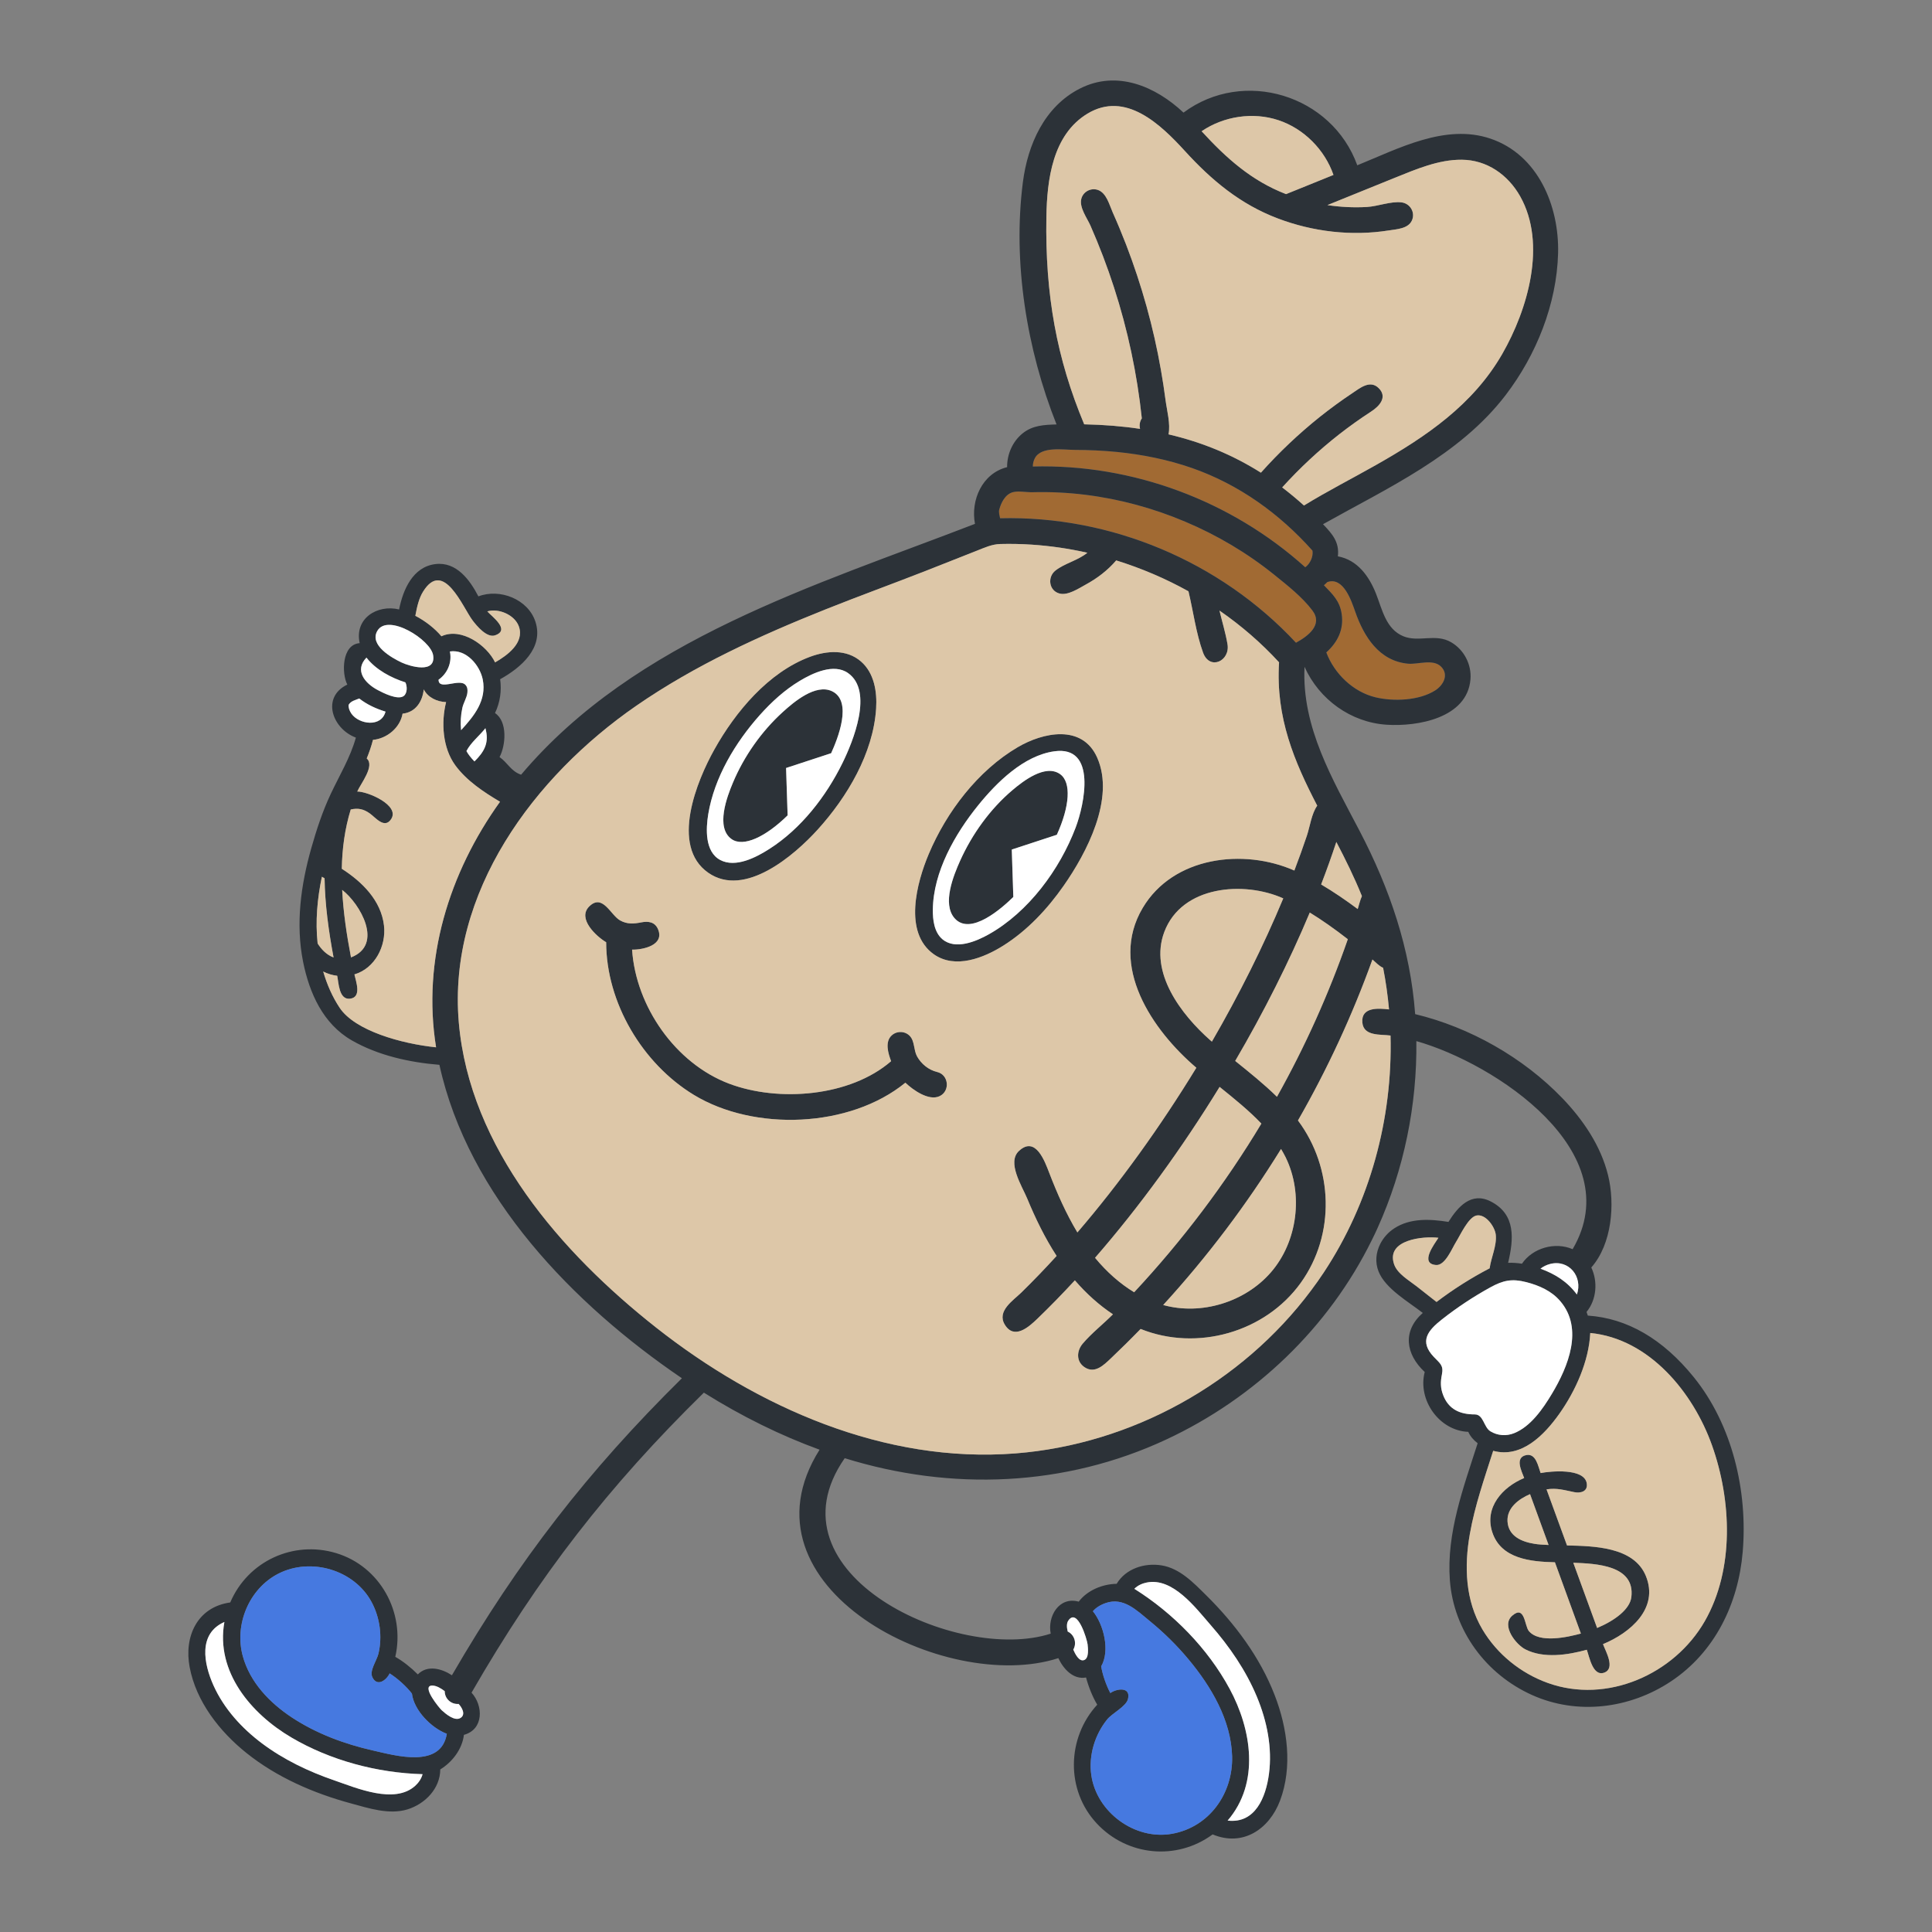
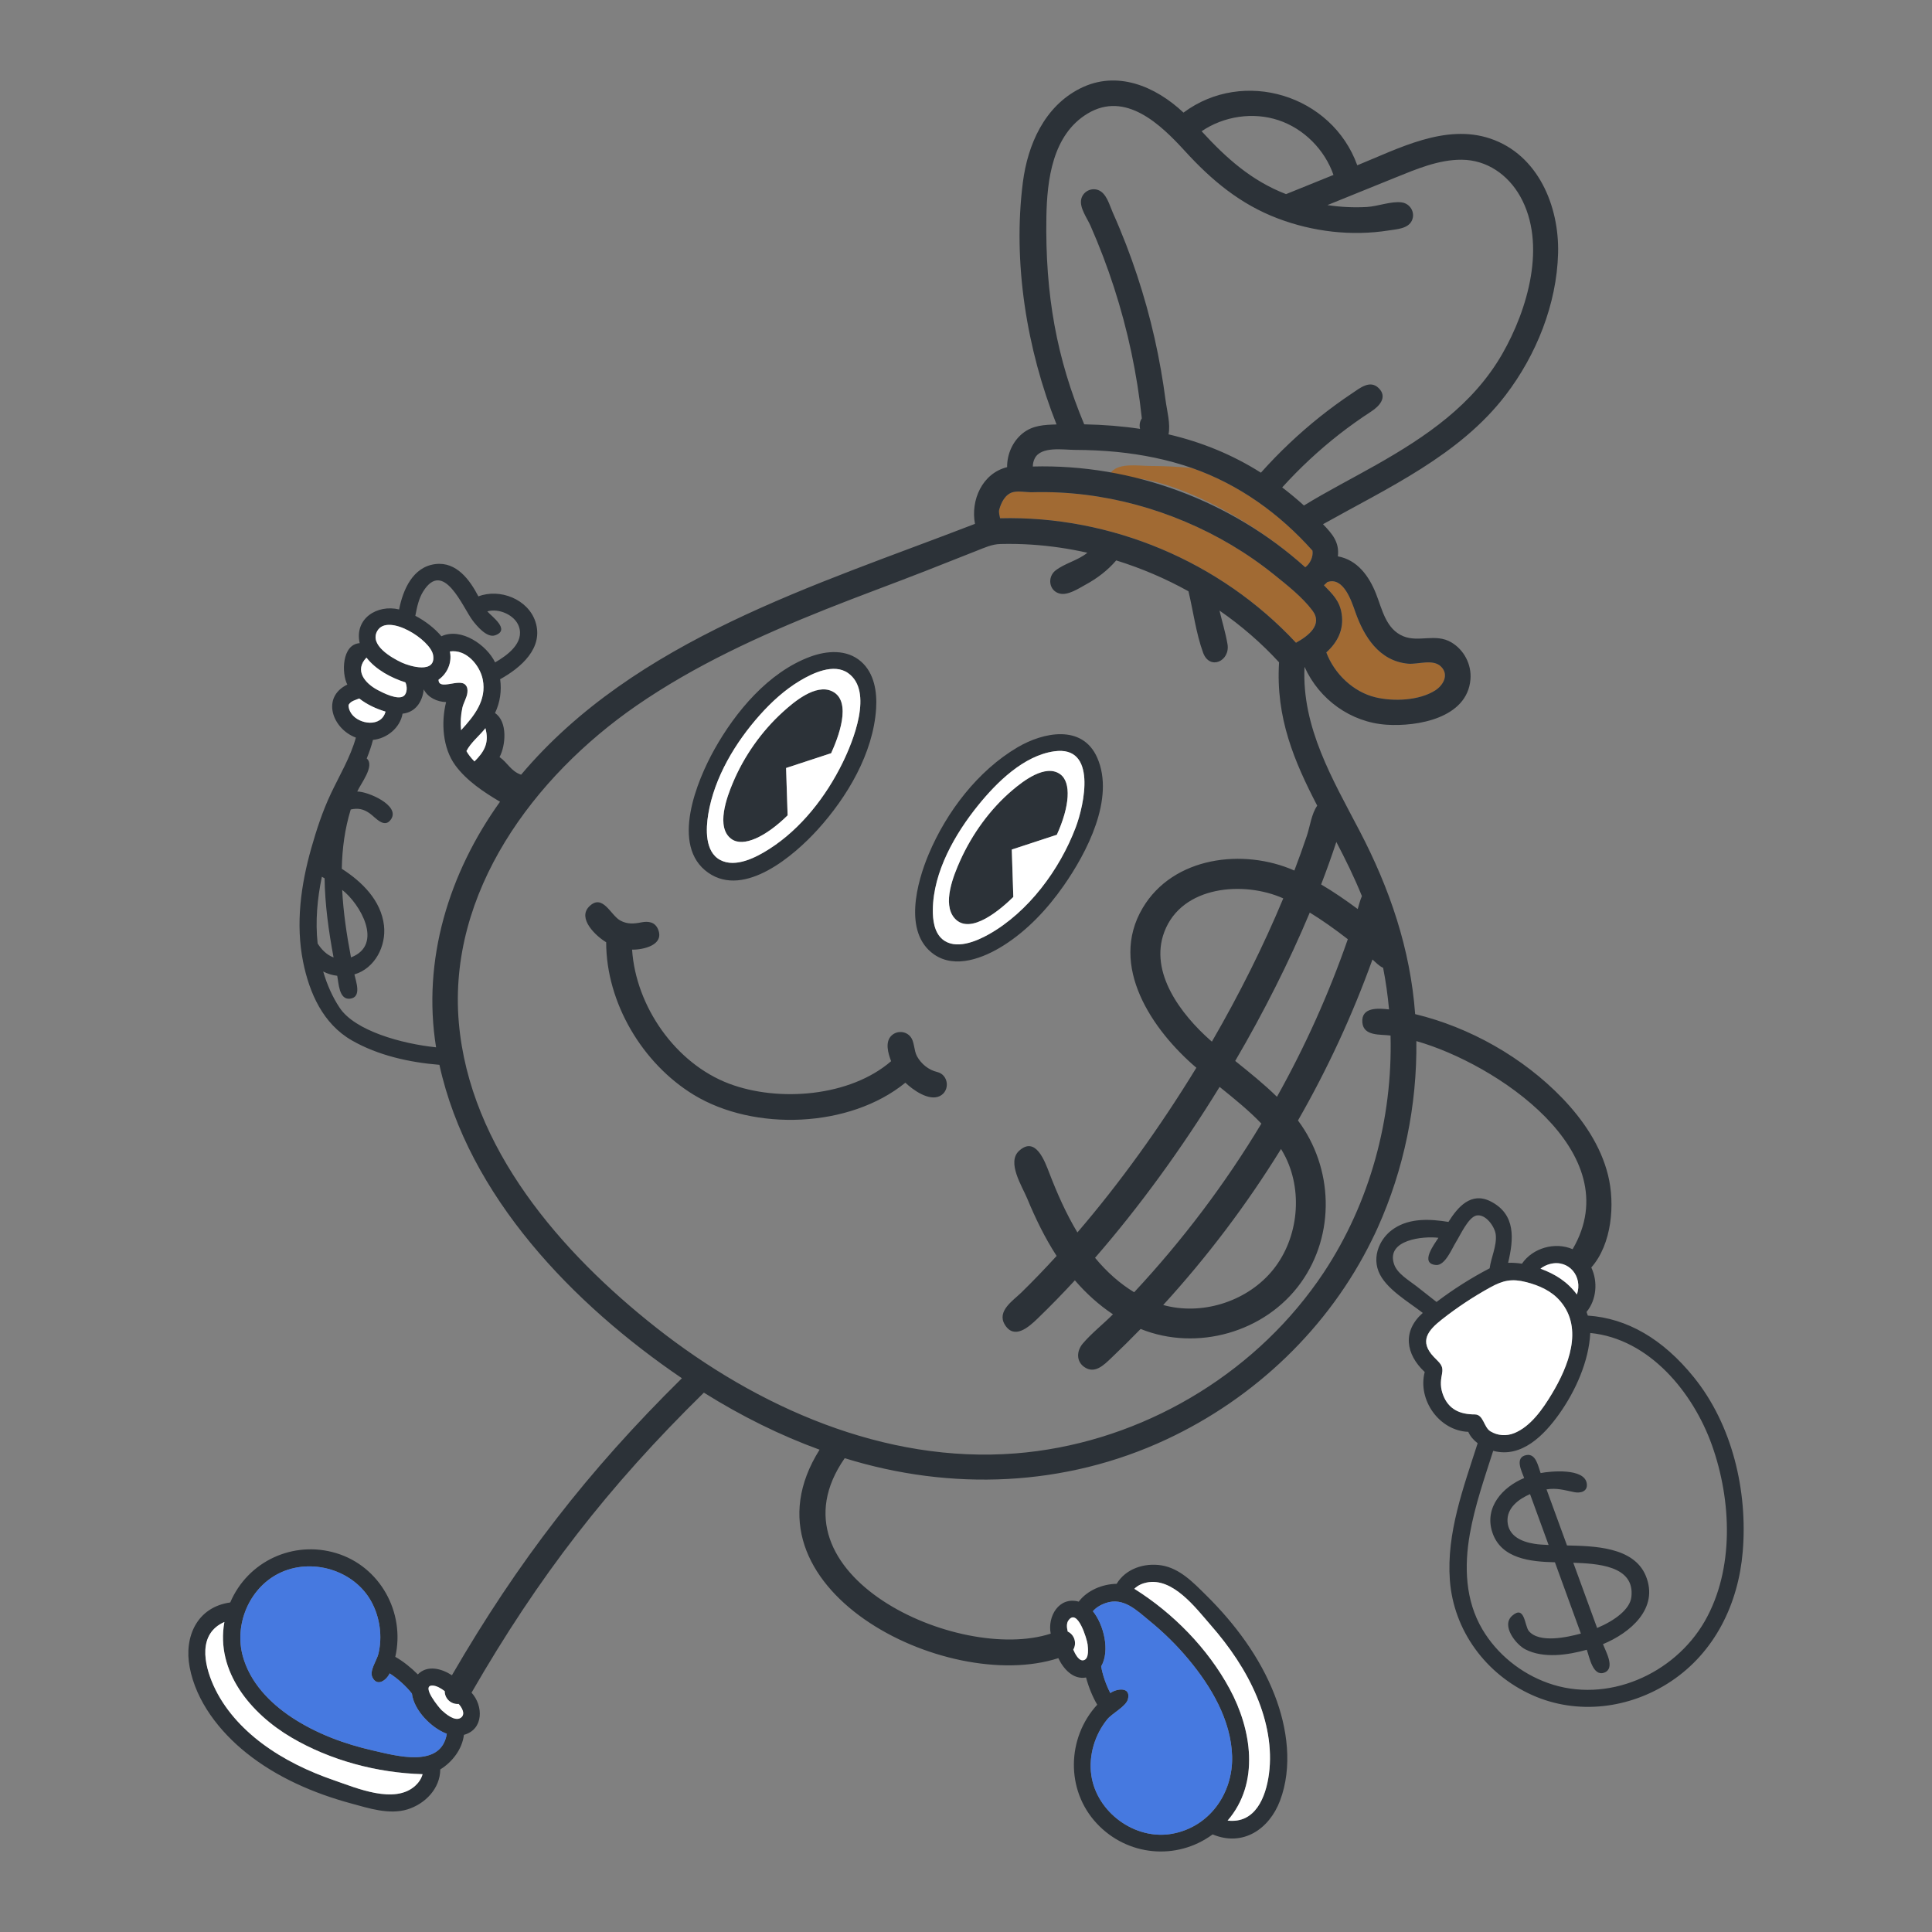
<svg xmlns="http://www.w3.org/2000/svg" version="1.1" id="Capa_1" x="0px" y="0px" viewBox="0 0 1200 1200" enable-background="new 0 0 1200 1200" xml:space="preserve">
  <rect x="0" y="0" width="1200" height="1200" fill="#808080" stroke="none" />
  <g>
-     <path fill="#A16A33" d="M833.349,381.417c-1.171-8.195-5.614-12.292-11.041-17.906c0.718-0.612,1.437-1.251,2.102-1.969   c10.057-3.539,15.032,11.813,17.373,18.464c5.374,15.378,14.819,30.543,32.725,32.219c6.172,0.585,15.538-3.14,20.513,1.783   c5.135,5.081,1.437,11.6-3.538,14.793c-9.977,6.385-25.887,7.024-37.142,4.31c-13.862-3.326-25.595-14.686-30.543-27.883   C830.822,398.896,834.759,391.021,833.349,381.417z M804.961,399.216c7.503-4.124,16.895-11.148,10.216-20.008   c-6.332-8.434-15.644-15.697-23.812-22.295c-16.762-13.489-35.439-24.557-55.26-32.912c-19.795-8.381-40.76-14.075-62.124-16.708   c-10.802-1.33-21.71-1.862-32.619-1.57c-3.565,0.107-8.833-0.931-12.132-0.053c-4.816,1.224-7.423,6.465-8.594,10.881   c-0.426,1.65,0.213,3.752,0.532,5.348C690.051,320.17,758.002,348.745,804.961,399.216z M810.708,352.336   c2.953-2.075,5.108-6.598,4.496-10.323c-20.46-22.961-45.682-41.132-74.842-51.323c-15.032-5.241-30.756-8.381-46.587-9.977   c-8.7-0.851-17.453-1.25-26.18-1.277c-7.157-0.027-20.939-2.421-24.876,5.241c-0.798,1.543-1.197,3.326-1.224,5.082   C703.487,288.084,764.786,310.991,810.708,352.336z" />
+     <path fill="#A16A33" d="M833.349,381.417c-1.171-8.195-5.614-12.292-11.041-17.906c0.718-0.612,1.437-1.251,2.102-1.969   c10.057-3.539,15.032,11.813,17.373,18.464c5.374,15.378,14.819,30.543,32.725,32.219c6.172,0.585,15.538-3.14,20.513,1.783   c5.135,5.081,1.437,11.6-3.538,14.793c-9.977,6.385-25.887,7.024-37.142,4.31c-13.862-3.326-25.595-14.686-30.543-27.883   C830.822,398.896,834.759,391.021,833.349,381.417z M804.961,399.216c7.503-4.124,16.895-11.148,10.216-20.008   c-6.332-8.434-15.644-15.697-23.812-22.295c-16.762-13.489-35.439-24.557-55.26-32.912c-19.795-8.381-40.76-14.075-62.124-16.708   c-10.802-1.33-21.71-1.862-32.619-1.57c-3.565,0.107-8.833-0.931-12.132-0.053c-4.816,1.224-7.423,6.465-8.594,10.881   c-0.426,1.65,0.213,3.752,0.532,5.348C690.051,320.17,758.002,348.745,804.961,399.216z M810.708,352.336   c2.953-2.075,5.108-6.598,4.496-10.323c-20.46-22.961-45.682-41.132-74.842-51.323c-8.7-0.851-17.453-1.25-26.18-1.277c-7.157-0.027-20.939-2.421-24.876,5.241c-0.798,1.543-1.197,3.326-1.224,5.082   C703.487,288.084,764.786,310.991,810.708,352.336z" />
    <path fill="#2C3238" d="M986.226,817.138c-0.24-0.745-0.505-1.517-0.798-2.262c6.252-7.609,7.13-18.81,2.953-27.616   c12.824-14.5,14.846-39.456,10.403-57.362c-4.523-18.305-15.564-34.508-28.521-47.943c-24.291-25.169-57.282-43.873-91.284-52.068   c-2.98-40.547-15.804-77.981-34.508-113.793c-16.762-32.086-35.971-64.279-34.215-101.793c0,0,0.027-0.027,0.053-0.027   c9.126,20.247,28.708,34.401,50.897,35.864c19.183,1.277,50.098-4.097,52.12-28.122c0.798-9.259-3.964-18.411-11.973-23.094   c-9.711-5.667-20.034,0.186-29.639-3.698c-10.908-4.443-13.17-16.655-17.028-26.419c-4.283-10.829-11.494-21.019-23.706-23.253   c1.038-8.833-3.459-13.915-9.232-19.954c40.148-22.535,84.792-42.782,113.393-80.137c19.103-24.982,31.794-56.564,32.619-88.198   c0.745-29.213-12.398-61.166-42.064-71.17c-27.989-9.445-57.069,6.199-82.664,16.575c-15.75-43.66-70.558-60.528-107.939-32.725   c-17.48-16.416-41.452-26.579-64.359-14.926c-22.029,11.201-32.406,34.8-35.412,58.24c-6.385,49.939,2.421,103.842,20.912,150.375   c-7.636,0.239-14.74,0.505-20.965,5.454c-6.332,5.055-9.791,13.037-9.738,21.072c-15.511,3.858-22.748,20.593-19.954,35.226   c-99.16,38.312-210.85,71.649-281.914,155.803c-6.385-2.182-8.328-7.45-13.383-10.962c3.805-7.077,5.161-22.029-2.82-27.324   c3.139-6.545,4.204-13.835,3.193-21.019c12.744-7.077,27.271-19.342,21.897-35.758c-4.603-13.995-22.136-20.806-35.412-15.698   c-5.295-10.216-13.622-21.657-26.686-20.06c-14.101,1.729-20.141,15.963-22.562,28.175c-13.569-3.272-27.883,5.587-24.477,20.939   c-11.148,0.771-11.307,18.81-7.689,25.727c-16.389,7.955-9.259,27.51,5.321,32.938c-3.432,12.345-10.163,23.413-15.591,34.933   c-5.108,10.829-8.86,22.296-12.132,33.816c-6.465,22.855-9.764,46.906-5.082,70.425c3.911,19.555,12.451,38.658,30.304,48.902   c16.256,9.339,35.838,13.675,54.382,15.165c17.932,81.812,83.436,148.992,150.615,194.674   c-58.453,57.681-101.687,113.5-142.846,184.484c-6.252-4.124-15.245-6.625-21.178-0.532c-4.257-4.284-9.312-8.275-13.995-10.909   c6.306-27.59-9.498-56.245-36.769-64.439c-26.632-8.008-54.808,5.029-65.743,30.65c-20.726,2.927-28.761,21.418-25.222,40.148   c4.017,21.417,18.624,40.015,35.306,53.371c18.837,15.086,41.691,25.01,64.865,31.288c11.015,3.007,23.786,7.21,35.12,3.725   c10.935-3.379,20.3-12.904,20.38-24.823c7.476-4.549,13.649-12.638,14.686-21.471c12.425-3.379,12.079-18.172,4.736-26.207   c41.478-72.022,84.899-128.08,144.309-186.346c23.519,14.739,47.624,26.606,71.862,35.439   c-53.743,85.351,78.327,152.185,148.3,129.463c3.086,6.598,9.152,13.489,17.214,12.026c1.57,5.88,4.071,12.079,6.944,16.895   c-18.97,20.699-19.582,53.052-0.346,73.698c18.89,20.327,49.62,23.333,72.022,6.864c18.89,7.876,35.173-3.352,41.824-20.859   c7.955-20.992,4.656-45.203-3.299-65.663c-9.099-23.546-24.77-44.485-42.649-62.124c-7.875-7.769-16.256-16.629-27.67-18.465   c-10.536-1.676-22.136,1.995-27.829,11.467c-8.727,0.133-18.172,3.964-23.546,11.068c-12.292-3.379-19.529,9.259-17.4,19.875   c-57.521,18.677-178.125-36.929-127.947-108.977c66.142,20.54,136.78,17.773,199.756-11.627   c54.994-25.648,100.889-69.388,127.654-123.876c1.251-2.501,2.448-5.002,3.592-7.556c16.362-36.317,24.53-76.199,24.051-116.001   c48.768,13.782,132.523,68.802,97.058,129.251c-10.882-4.736-24.797-0.798-31.475,9.019c-2.953-0.479-5.853-0.665-8.594-0.559   c3.459-14.58,5.002-30.118-10.908-38.179c-12.052-6.066-20.274,3.405-26.153,12.771c-11.281-1.809-23.679-2.527-33.683,4.018   c-3.725,2.421-6.784,5.853-8.727,9.764c-2.607,5.188-3.272,11.254-1.011,16.974c4.257,10.749,18.624,18.837,27.484,25.781   c-12.744,11.201-10.695,25.595,1.197,36.689c-4.523,17.374,9.046,36.503,27.058,37.168c1.251,2.847,3.379,5.215,5.827,7.077   c-8.78,27.43-19.422,55.739-17.267,85.032c2.341,31.421,22.455,58.506,51.056,71.356c28.175,12.664,60.794,8.461,86.256-8.461   c27.377-18.198,41.878-48.342,44.591-80.536c3.166-37.62-6.412-78.832-30.464-108.498   C1032.759,831.585,1010.65,818.787,986.226,817.138z M824.41,361.542c10.057-3.539,15.032,11.813,17.373,18.464   c5.374,15.378,14.819,30.543,32.725,32.219c6.172,0.585,15.538-3.14,20.513,1.783c5.135,5.081,1.437,11.6-3.538,14.793   c-9.977,6.385-25.887,7.024-37.142,4.31c-13.862-3.326-25.595-14.686-30.543-27.883c7.024-6.332,10.962-14.207,9.551-23.812   c-1.171-8.195-5.614-12.292-11.041-17.906C823.026,362.899,823.745,362.26,824.41,361.542z M257.868,1109.215   c-12.824,11.573-36.37,1.384-50.258-3.405c-15.937-5.481-31.395-12.851-44.91-22.988c-12.584-9.445-23.546-21.471-30.064-35.891   c-6.119-13.595-9.685-32.246,6.731-39.483c-5.561,30.916,16.575,56.99,41.558,71.703c24.291,14.314,53.398,22.03,81.546,22.828   C261.619,1105.172,259.651,1107.592,257.868,1109.215z M231.582,1087.239c-17.64-3.991-35.12-10.483-50.285-20.487   c-13.782-9.099-26.02-21.79-30.49-38.073c-5.374-19.555,3.831-41.904,22.083-51.243c20.194-10.323,47.172-2.395,57.921,17.639   c5.188,9.685,6.758,21.338,4.257,32.033c-0.958,4.124-5.747,10.562-3.778,14.66c3.033,6.279,8.86,1.676,10.722-2.395   c4.949,3.14,10.43,8.115,13.835,12.532c1.277,10.456,12.079,21.391,21.684,24.982   C273.938,1098.626,245.762,1090.458,231.582,1087.239z M286.123,1066.992c-3.645,2.421-9.445-2.607-11.786-4.736   c-1.197-1.064-13.117-15.325-5.853-15.325c2.714,0,5.694,1.916,7.742,3.485c-0.027,4.683,4.017,8.328,8.62,7.928   C286.762,1060.367,289.476,1064.757,286.123,1066.992z M712.187,982.945c16.256-3.352,30.41,15.671,39.749,26.366   c11.68,13.33,21.95,28.229,28.761,44.644c6.252,15.032,9.631,31.607,7.476,47.864c-1.916,14.473-8.487,30.995-25.675,28.973   c20.194-23.439,14.873-56.67,1.251-81.839c-13.596-25.142-35.066-46.985-59.198-62.124   C706.892,984.488,709.846,983.424,712.187,982.945z M686.832,995.662c11.041-3.778,19.156,4.55,27.244,11.148   c8.78,7.157,16.921,15.165,24.158,23.866c14.021,16.815,26.446,37.753,27.058,60.208c0.612,23.014-14.101,44.006-37.434,48.13   c-22.987,4.044-46.773-13.409-50.045-36.53c-1.703-12.159,2.182-24.983,9.844-34.481c3.139-3.911,11.813-8.061,12.957-12.717   c1.889-7.849-7.104-6.492-10.962-3.698c-2.634-4.975-4.842-11.387-5.693-16.575c5.64-9.711,1.596-25.914-5.135-34.241   C680.606,998.642,683.373,996.859,686.832,995.662z M663.525,1006.624c5.72-8.434,11.653,11.68,11.999,14.686   c0.266,2.368,0.984,8.567-2.102,9.764c-3.246,1.277-5.773-4.124-6.784-6.465c2.341-3.991,0.718-9.285-3.459-11.228   C662.434,1010.428,662.541,1008.087,663.525,1006.624z M830.024,522.959c5.614,10.722,11.121,21.843,15.884,33.63   c-1.144,2.554-1.783,5.401-2.607,8.035c-7.317-5.454-14.979-10.695-22.721-15.272C824.011,540.466,827.15,531.659,830.024,522.959z    M757.523,675.09c9.312,7.503,18.331,14.793,25.941,22.801c-22.455,37.354-48.928,72.474-79.019,104.747   c-8.753-5.295-16.974-12.531-24.291-21.391C707.744,749.533,734.137,713.19,757.523,675.09z M723.175,578.831   c10.908-28.92,49.593-31.74,73.884-20.832c-12.265,29.506-27.324,59.624-44.325,88.97c-0.346-0.293-0.692-0.585-1.038-0.878   C733.764,630.233,713.624,604.106,723.175,578.831z M795.676,713.642c1.011,1.703,1.995,3.432,2.873,5.215   c11.148,22.774,7.423,52.387-9.259,71.516c-16.07,18.438-43.208,26.739-66.807,20.194   C750.02,780.449,774.497,747.963,795.676,713.642z M793.148,681.236c-8.141-7.982-17.054-15.112-25.941-22.269   c17.773-30.357,33.497-61.566,46.32-92.162c7.423,4.549,15.352,10.11,23.626,16.549   C825.394,617.17,810.681,649.921,793.148,681.236z M794.053,74.653c15.777,5.215,28.761,18.305,34.188,34.002l-29.453,11.919   c-21.444-8.274-37.142-22.349-52.44-39.057C760.077,72.152,778.302,69.412,794.053,74.653z M649.93,134.702   c0.399-23.067,3.805-51.03,25.568-64.147c23.626-14.234,45.389,6.731,60.475,23.253c16.602,18.199,34.428,33.071,57.708,41.877   c21.817,8.275,45.815,11.095,68.909,7.45c4.816-0.772,11.973-1.011,14.341-6.119c2.315-4.948-1.011-10.616-6.332-11.307   c-6.545-0.851-14.819,2.448-21.551,2.847c-8.195,0.479-16.469,0.053-24.557-1.17c14.021-5.667,28.069-11.361,42.117-17.054   c13.063-5.268,26.925-11.228,41.292-11.121c15.644,0.107,28.707,9.285,36.29,22.695c16.708,29.665,4.682,70.425-11.095,97.909   c-18.198,31.661-47.331,51.402-78.46,69.015c-14.846,8.408-30.171,16.203-44.724,25.142c-4.417-3.991-8.913-7.715-13.516-11.228   c10.855-11.999,22.774-23.094,35.519-33.071c6.385-4.976,13.01-9.685,19.795-14.101c4.922-3.193,10.349-8.86,4.603-14.527   c-5.374-5.295-11.653,0.027-16.416,3.193c-6.864,4.576-13.516,9.445-19.954,14.553c-13.196,10.536-25.515,22.189-36.769,34.8   c-17.427-11.015-36.37-18.89-57.388-23.812c1.357-6.306-1.011-14.926-1.836-21.258c-0.825-6.252-1.756-12.505-2.873-18.73   c-2.315-13.276-5.294-26.446-8.913-39.456c-3.618-12.984-7.875-25.834-12.718-38.418c-2.607-6.731-5.374-13.409-8.328-20.008   c-2.049-4.603-3.831-12.026-9.126-13.915c-4.417-1.543-9.339,1.064-10.403,5.667c-1.251,5.321,3.672,11.84,5.72,16.496   c5.507,12.532,10.403,25.329,14.607,38.339c8.567,26.419,14.367,53.743,17.294,81.36c-1.277,1.889-1.676,4.283-1.091,6.519   c-10.988-1.65-22.535-2.581-34.694-2.82C656.368,222.82,649.105,183.071,649.93,134.702z M642.72,284.678   c3.938-7.662,17.719-5.268,24.876-5.241c8.727,0.027,17.48,0.426,26.18,1.277c15.83,1.597,31.555,4.736,46.587,9.977   c29.16,10.19,54.382,28.362,74.842,51.323c0.612,3.725-1.543,8.248-4.496,10.323c-45.922-41.345-107.221-64.253-169.212-62.577   C641.522,288.004,641.921,286.221,642.72,284.678z M620.637,316.552c1.171-4.416,3.778-9.658,8.594-10.881   c3.299-0.878,8.567,0.159,12.132,0.053c10.908-0.293,21.817,0.239,32.619,1.57c21.364,2.634,42.33,8.328,62.124,16.708   c19.821,8.354,38.498,19.422,55.26,32.912c8.168,6.598,17.48,13.861,23.812,22.295c6.678,8.86-2.714,15.884-10.216,20.008   c-46.959-50.471-114.91-79.045-183.792-77.316C620.85,320.303,620.211,318.201,620.637,316.552z M262.763,367.502   c12.744-20.646,24.717,9.924,30.836,17.932c2.501,3.272,8.727,10.855,13.808,9.205c10.057-3.326-2.182-11.893-4.736-14.899   c7.157-2.102,17.134,2.235,19.635,9.419c3.539,10.137-7.29,17.959-14.793,22.269c-5.108-10.696-21.072-21.95-33.337-16.23   c-4.071-4.842-9.924-9.445-16.203-12.718C259.039,376.734,260.209,371.626,262.763,367.502z M289.13,425.423   c-3.805-4.31-16.762,3.778-16.735-3.246c5.401-3.778,8.354-10.456,7.13-17.081c-0.027-0.133-0.107-0.292-0.133-0.452   c10.217-1.57,18.677,8.567,20.46,17.427c2.528,12.824-5.268,22.562-13.462,31.448c-0.479-4.656-0.213-9.339,0.798-13.915   c0.665-3.006,2.794-6.332,3.113-9.338C290.487,428.455,290.407,426.832,289.13,425.423z M301.501,452.294   c0.133,0.559,0.266,1.197,0.399,1.73c1.703,8.035-1.517,13.303-7.21,18.916c-2.128-2.208-3.858-4.363-4.975-6.438   C292.455,461.127,297.83,457.003,301.501,452.294z M234.402,391.793c6.572-11.121,33.204,5.587,34.641,15.245   c1.756,11.6-14.367,6.891-19.555,4.47C243.395,408.661,229.161,400.652,234.402,391.793z M227.617,408.448   c0.027,0.027,0.053,0.08,0.08,0.107c5.747,7.423,15.272,12.478,24.078,15.272c1.171,2.208,1.357,6.705-1.038,8.487   c-3.698,2.714-12.824-1.969-16.096-3.698C226.553,424.331,219.982,416.376,227.617,408.448z M218.279,443.275   c-1.304-1.863-1.916-3.858-1.729-5.508c1.357-2.394,4.31-2.98,6.598-3.911c4.762,3.751,10.509,6.385,16.309,8.141   C236.903,451.922,223.041,450.033,218.279,443.275z M199.921,544.563c0.559,0.319,1.118,0.639,1.676,0.958   c0.24,16.123,2.474,32.565,5.587,49.167c-4.443-1.623-7.662-5.161-9.897-8.673C195.797,572.126,197.074,558.185,199.921,544.563z    M270.852,650.506c-21.524-2.208-50.418-10.323-59.863-24.53c-4.443-6.651-7.822-14.287-10.243-22.535   c2.74,1.384,5.641,2.288,8.7,2.634c0.931,4.523,1.064,14.979,7.902,14.234c7.556-0.798,3.698-10.749,2.794-15.086   c12.771-3.778,19.821-17.666,18.358-30.357c-1.783-15.591-13.649-27.218-26.207-35.253c0.24-12.584,1.889-24.876,5.561-36.823   c4.629-1.037,8.035-0.266,11.866,2.474c3.565,2.528,9.099,9.791,13.223,3.512c5.667-8.594-14.633-17.24-21.045-17.134   c1.995-4.736,11.174-15.963,5.88-20.54c1.543-3.751,2.873-7.609,3.884-11.547c8.673-0.825,16.868-7.503,18.384-16.282   c8.035-0.825,12.372-7.45,13.143-15.086c2.661,5.135,8.301,7.716,13.888,7.902c-3.166,12.664-2.182,28.468,5.72,39.27   c7.024,9.578,17.666,16.629,27.776,22.615C278.86,542.168,262.098,596.178,270.852,650.506z M212.532,552.73   c11.015,8.461,26.047,34.029,5.481,41.931C215.299,580.48,213.224,566.459,212.532,552.73z M822.281,790.266   c-2.528,3.831-5.161,7.556-7.929,11.228c-43.128,57.735-111.611,95.568-183.526,101.235   c-81.36,6.412-160.459-28.654-223.275-78.141C348.62,778.134,291.71,713.03,284.979,635.102   c-6.971-80.935,46.72-152.823,110.281-196.776c36.37-25.116,76.811-43.58,117.73-59.916c20.54-8.194,41.372-15.75,61.965-23.812   c10.563-4.124,21.072-8.354,31.608-12.478c4.975-1.942,9.472-4.097,14.819-4.231c6.492-0.159,12.984-0.027,19.475,0.399   c11.627,0.771,23.173,2.474,34.534,5.028c-5.96,4.869-14.021,6.492-19.848,11.068c-5.135,4.07-4.071,12.691,2.74,14.314   c5.055,1.224,11.707-3.193,15.963-5.534c7.157-3.884,13.728-8.86,19.05-15.085c15.564,4.842,30.65,11.254,44.884,19.183   c2.98,12.452,4.709,26.074,9.073,38.1c4.097,11.228,16.974,5.241,15.165-5.295c-1.197-6.998-3.326-13.941-4.975-20.832   c13.516,9.339,25.967,20.114,37.008,32.14c-2.182,34.401,9.498,61.672,23.706,89.049c-3.538,4.922-4.523,12.957-6.439,18.677   c-2.448,7.263-5.029,14.447-7.769,21.603c-31.528-13.941-75.241-8.753-94.211,23.254c-21.364,36.024,6.04,75.959,33.337,99.239   c-22.349,36.583-47.518,71.596-73.884,102.299c-7.024-11.68-12.558-24.211-17.453-36.929c-2.74-7.077-8.461-23.333-18.837-13.702   c-7.662,7.104,1.942,21.923,5.082,29.479c5.135,12.398,10.988,24.504,18.305,35.732c-7.104,7.796-14.394,15.378-21.923,22.748   c-5.108,4.976-15.378,11.52-10.27,19.928c5.853,9.605,14.926,1.437,20.167-3.591c8.035-7.743,15.804-15.724,23.36-23.919   c7.184,8.354,15.165,15.458,23.653,21.098c-6.04,6.093-13.303,11.733-18.837,18.278c-3.672,4.39-4.15,10.855,1.038,14.474   c6.465,4.496,12.079-1.197,16.629-5.508c6.226-5.933,12.372-11.973,18.358-18.145c35.013,14.101,77.369,2.129,99.452-28.628   c21.63-30.117,20.273-71.436-1.729-100.862c18.331-31.953,33.816-65.397,46.267-99.984c2.075,1.809,4.071,4.044,6.625,5.162   c1.676,8.541,2.873,17.161,3.672,25.834c-6.412-0.718-17.4-1.677-16.575,8.115c0.745,8.726,11.361,7.263,17.507,8.115   C865.037,694.858,850.936,746.925,822.281,790.266z M962.786,785.078c11.653-3.006,20.486,7.875,16.655,18.97   c-5.827-7.902-13.462-12.718-22.615-16.043C958.502,786.674,960.524,785.663,962.786,785.078z M879.936,798.993   c-4.789-3.751-12.079-7.875-14.048-13.755c-5.188-15.325,18.331-17.587,27.537-16.416c-2.341,3.725-11.919,16.016-1.517,16.895   c5.694,0.505,9.977-10.376,12.398-14.208c2.634-4.177,7.636-15.404,12.691-16.522c5.8-1.224,11.547,7.051,12.052,11.946   c0.718,6.891-2.9,14.048-3.805,20.833c-11.547,6.013-22.615,13.036-32.991,20.912C888.157,805.431,884.033,802.212,879.936,798.993   z M915.987,878.517c-9.099,0-16.229-3.06-19.662-12.079c-1.676-4.39-1.65-8.168-0.745-12.638c1.171-5.826-1.171-6.917-5.055-11.041   c-9.126-9.658-3.725-16.336,5.188-23.333c9.418-7.396,19.422-14.021,29.905-19.794c8.008-4.416,13.462-5.56,22.402-3.272   c8.035,2.075,15.751,5.481,21.178,11.919c14.447,17.001,4.869,40.547-5.321,57.495c-5.507,9.179-13.143,20.327-23.493,24.424   c-4.789,1.916-10.216,1.543-14.686-1.197C921.494,886.393,921.494,878.517,915.987,878.517z M1058.886,1006.917   c-18.97,33.098-60.821,51.562-97.457,38.419c-16.815-6.013-31.581-17.906-40.68-33.284c-10.669-18.012-11.361-39.137-7.796-59.304   c3.113-17.613,9.073-34.614,14.5-51.615c17.64,4.762,31.741-9.871,41.026-22.934c10.057-14.181,18.411-32.645,19.263-50.258   c36.716,3.592,63.933,37.009,75.587,69.707C1075.488,931.782,1077.35,974.644,1058.886,1006.917z M973.295,959.904l-12.718-34.827   c6.518-1.038,11.201,0.532,17.24,1.729c3.672,0.745,8.567-0.24,7.742-5.481c-1.543-9.631-22.562-7.556-28.654-6.385   c-1.517-4.097-2.847-12.319-8.86-11.175c-7.476,1.437-2.9,10.03-1.357,14.261c-13.436,5.587-24.823,18.199-19.821,33.603   c5.401,16.682,24.025,18.385,38.924,18.731l16.123,44.272c-8.088,2.182-25.781,6.252-32.326-1.57   c-2.687-3.219-2.421-16.389-10.296-9.551c-7.13,6.172,2.368,18.012,8.141,20.939c11.361,5.826,26.419,3.512,38.153,0.24   c1.596,4.363,3.725,16.815,10.855,14.207c7.077-2.607,0.825-13.303-0.798-17.693c16.815-6.944,34.987-22.136,26.579-42.463   C1014.72,960.622,989.738,960.303,973.295,959.904z M953.075,958.893c-7.875-1.25-16.176-4.709-16.735-13.915   c-0.479-8.434,7.05-13.968,13.995-16.948l11.52,31.581C958.502,959.479,955.469,959.292,953.075,958.893z M1013.257,992.044   c-0.904,7.37-9.977,14.393-21.258,19.129l-14.793-40.52C991.334,971.185,1015.705,972.143,1013.257,992.044z M660.599,550.23   c14.314-20.433,32.113-54.249,20.885-79.657c-9.259-20.912-33.603-15.751-49.46-6.412c-24.717,14.553-44.139,40.148-55.154,66.275   c-7.37,17.453-16.017,48.795,3.193,62.31c13.276,9.312,30.996,2.235,43.181-5.454C638.143,577.9,650.568,564.57,660.599,550.23z    M585.357,583.38c-5.135-4.336-6.039-12.105-5.96-18.384c0.293-23.573,13.808-47.092,28.202-64.865   c11.44-14.127,28.175-30.783,47.172-33.47c26.739-3.805,18.757,33.124,13.303,47.438c-9.924,26.074-29.24,52.307-53.85,66.195   C606.429,584.684,593.446,590.218,585.357,583.38z M628.432,527.668l0.958,29.453c-6.811,6.678-26.579,24.45-36.477,13.223   c-7.902-8.993-0.585-26.712,3.432-35.705c7.423-16.522,18.677-32.193,32.566-43.926c6.572-5.561,20.353-16.309,29.479-9.924   c7.237,5.082,5.986,20.194-1.969,37.7L628.432,527.668z M583.682,680.811c-6.758,3.272-16.708-3.885-21.338-8.328   c-34.508,28.176-93.865,30.384-131.406,7.556c-31.9-19.396-54.409-57.202-54.435-94.796c-6.199-3.672-18.092-14.713-10.536-22.216   c8.354-8.275,13.329,5.454,19.209,8.673c4.417,2.448,8.461,2.128,13.17,1.197c4.257-0.852,8.487-0.319,10.403,4.363   c4.044,9.817-9.312,12.691-16.15,12.584c2.341,35.279,26.952,70.665,60.262,83.249c30.756,11.6,75.134,8.115,100.623-13.968   c-1.809-4.789-4.044-12.025,0.399-16.043c3.219-2.927,8.328-2.74,11.281,0.452c3.033,3.299,2.261,8.647,4.416,12.584   c2.607,4.709,7.184,8.46,12.478,9.711C589.269,667.508,590.28,677.591,583.682,680.811z M439.878,542.061   c22.695,15.884,53.611-10.908,68.031-26.818c18.305-20.194,34.481-47.358,36.264-75.161c0.665-10.35-1.144-22.003-9.365-29.186   c-8.886-7.769-21.285-6.811-31.687-2.953c-25.861,9.605-46.347,34.188-59.411,57.575   C432.934,484.753,416.092,525.406,439.878,542.061z M439.904,505.692c3.778-22.855,16.815-44.485,32.033-61.566   c7.263-8.141,15.484-15.644,24.85-21.258c7.982-4.789,21.098-11.068,29.958-4.815c15.963,11.254,3.033,42.622-3.406,55.765   c-10.216,20.832-25.781,40.946-45.549,53.531c-8.035,5.135-20.859,11.893-30.437,6.811   C437.723,529.052,438.414,514.738,439.904,505.692z M455.202,486.216c6.891-16.469,17.799-31.98,31.022-43.979   c6.811-6.199,20.38-17.746,30.57-12.904c13.01,6.199,3.432,29.718-0.559,38.498l-27.989,9.179l0.958,29.426   c-13.755,13.489-27.537,19.848-34.774,14.766C444.268,514.073,451.584,494.783,455.202,486.216z" />
    <path fill="#4679E0" d="M678.823,1000.771c1.783-2.129,4.55-3.911,8.008-5.109c11.041-3.778,19.156,4.55,27.244,11.148   c8.78,7.157,16.921,15.165,24.158,23.866c14.021,16.815,26.446,37.753,27.058,60.208c0.612,23.014-14.101,44.006-37.434,48.13   c-22.987,4.044-46.773-13.409-50.045-36.53c-1.703-12.159,2.182-24.983,9.844-34.481c3.139-3.911,11.813-8.061,12.957-12.717   c1.889-7.849-7.104-6.492-10.962-3.698c-2.634-4.975-4.842-11.387-5.693-16.575   C689.599,1025.301,685.555,1009.098,678.823,1000.771z M255.846,1051.907c-3.405-4.417-8.886-9.392-13.835-12.532   c-1.862,4.071-7.689,8.674-10.722,2.395c-1.969-4.097,2.82-10.536,3.778-14.66c2.501-10.696,0.931-22.349-4.257-32.033   c-10.749-20.034-37.727-27.963-57.921-17.639c-18.251,9.339-27.457,31.687-22.083,51.243c4.47,16.282,16.708,28.973,30.49,38.073   c15.165,10.004,32.645,16.496,50.285,20.487c14.181,3.219,42.356,11.387,45.948-10.35   C267.925,1073.298,257.123,1062.363,255.846,1051.907z" />
    <path fill="#FFFFFF" d="M956.826,788.005c1.676-1.33,3.698-2.341,5.96-2.927c11.653-3.006,20.486,7.875,16.655,18.97   C973.615,796.146,965.979,791.33,956.826,788.005z M925.698,889c4.47,2.74,9.897,3.113,14.686,1.197   c10.35-4.097,17.986-15.245,23.493-24.424c10.19-16.948,19.768-40.494,5.321-57.495c-5.427-6.438-13.143-9.844-21.178-11.919   c-8.94-2.288-14.394-1.144-22.402,3.272c-10.483,5.774-20.486,12.398-29.905,19.794c-8.913,6.998-14.314,13.676-5.188,23.333   c3.884,4.124,6.226,5.215,5.055,11.041c-0.905,4.47-0.931,8.248,0.745,12.638c3.432,9.019,10.563,12.079,19.662,12.079   C921.494,878.517,921.494,886.393,925.698,889z M763.749,1048.953c13.622,25.169,18.943,58.4-1.251,81.839   c17.187,2.022,23.759-14.5,25.675-28.973c2.155-16.256-1.224-32.832-7.476-47.864c-6.811-16.416-17.081-31.315-28.761-44.644   c-9.339-10.695-23.493-29.719-39.749-26.366c-2.341,0.479-5.294,1.543-7.636,3.884   C728.683,1001.968,750.153,1023.811,763.749,1048.953z M666.638,1024.609c1.011,2.341,3.538,7.742,6.784,6.465   c3.086-1.197,2.368-7.396,2.102-9.764c-0.346-3.007-6.279-23.12-11.999-14.686c-0.984,1.463-1.091,3.804-0.346,6.758   C667.356,1015.324,668.979,1020.618,666.638,1024.609z M614.225,580.294c-7.795,4.39-20.779,9.924-28.867,3.086   c-5.135-4.336-6.039-12.105-5.96-18.384c0.293-23.573,13.808-47.092,28.202-64.865c11.44-14.127,28.175-30.783,47.172-33.47   c26.739-3.805,18.757,33.124,13.303,47.438C658.151,540.173,638.835,566.406,614.225,580.294z M629.39,557.121l-0.958-29.453   l27.989-9.179c7.955-17.507,9.206-32.619,1.969-37.7c-9.126-6.385-22.907,4.363-29.479,9.924   c-13.888,11.733-25.142,27.404-32.566,43.926c-4.017,8.993-11.334,26.712-3.432,35.705   C602.811,581.571,622.579,563.798,629.39,557.121z M439.904,505.692c3.778-22.855,16.815-44.485,32.033-61.566   c7.263-8.141,15.484-15.644,24.85-21.258c7.982-4.789,21.098-11.068,29.958-4.815c15.963,11.254,3.033,42.622-3.406,55.765   c-10.216,20.832-25.781,40.946-45.549,53.531c-8.035,5.135-20.859,11.893-30.437,6.811   C437.723,529.052,438.414,514.738,439.904,505.692z M454.431,521.203c7.237,5.081,21.018-1.277,34.774-14.766l-0.958-29.426   l27.989-9.179c3.991-8.78,13.569-32.299,0.559-38.498c-10.19-4.842-23.759,6.705-30.57,12.904   c-13.223,11.999-24.131,27.51-31.022,43.979C451.584,494.783,444.268,514.073,454.431,521.203z M301.9,454.024   c-0.133-0.532-0.266-1.171-0.399-1.73c-3.672,4.709-9.046,8.833-11.786,14.208c1.118,2.075,2.847,4.23,4.975,6.438   C300.384,467.326,303.603,462.058,301.9,454.024z M287.188,439.603c-1.011,4.576-1.277,9.259-0.798,13.915   c8.195-8.886,15.99-18.624,13.462-31.448c-1.783-8.86-10.243-18.997-20.46-17.427c0.027,0.16,0.107,0.319,0.133,0.452   c1.224,6.625-1.729,13.303-7.13,17.081c-0.027,7.024,12.93-1.064,16.735,3.246c1.277,1.41,1.357,3.033,1.171,4.842   C289.981,433.271,287.853,436.597,287.188,439.603z M276.226,1050.417c-2.049-1.57-5.029-3.485-7.742-3.485   c-7.263,0,4.656,14.261,5.853,15.325c2.341,2.129,8.141,7.157,11.786,4.736c3.352-2.235,0.639-6.625-1.277-8.647   C280.243,1058.744,276.199,1055.099,276.226,1050.417z M249.487,411.507c5.188,2.421,21.311,7.13,19.555-4.47   c-1.437-9.658-28.069-26.366-34.641-15.245C229.161,400.652,243.395,408.661,249.487,411.507z M139.366,1007.448   c-16.416,7.237-12.851,25.888-6.731,39.483c6.518,14.42,17.48,26.446,30.064,35.891c13.516,10.137,28.974,17.507,44.91,22.988   c13.888,4.789,37.434,14.979,50.258,3.405c1.783-1.623,3.751-4.044,4.603-7.237c-28.149-0.798-57.255-8.514-81.546-22.828   C155.942,1064.438,133.806,1038.364,139.366,1007.448z M234.641,428.615c3.272,1.729,12.398,6.412,16.096,3.698   c2.394-1.782,2.208-6.279,1.038-8.487c-8.806-2.794-18.331-7.849-24.078-15.272c-0.026-0.027-0.053-0.08-0.08-0.107   C219.982,416.376,226.553,424.331,234.641,428.615z M239.457,441.998c-5.8-1.756-11.547-4.39-16.309-8.141   c-2.288,0.931-5.241,1.517-6.598,3.911c-0.186,1.65,0.426,3.645,1.729,5.508C223.041,450.033,236.903,451.922,239.457,441.998z" />
-     <path fill="#DDC7A8" d="M987.742,827.94c-0.851,17.613-9.206,36.077-19.263,50.258c-9.285,13.063-23.386,27.696-41.026,22.934   c-5.427,17.001-11.387,34.002-14.5,51.615c-3.565,20.167-2.873,41.292,7.796,59.304c9.099,15.378,23.865,27.271,40.68,33.284   c36.636,13.143,78.487-5.321,97.457-38.419c18.464-32.273,16.602-75.134,4.443-109.269   C1051.676,864.948,1024.458,831.532,987.742,827.94z M995.644,1021.204c1.623,4.39,7.875,15.085,0.798,17.693   c-7.13,2.608-9.259-9.844-10.855-14.207c-11.733,3.272-26.792,5.587-38.153-0.24c-5.773-2.927-15.272-14.766-8.141-20.939   c7.875-6.838,7.609,6.332,10.296,9.551c6.545,7.822,24.238,3.751,32.326,1.57l-16.123-44.272   c-14.899-0.346-33.523-2.049-38.924-18.731c-5.002-15.404,6.385-28.016,19.821-33.603c-1.543-4.23-6.119-12.824,1.357-14.261   c6.013-1.144,7.343,7.077,8.86,11.175c6.093-1.171,27.111-3.246,28.654,6.385c0.825,5.241-4.071,6.226-7.742,5.481   c-6.039-1.197-10.722-2.767-17.24-1.729l12.718,34.827c16.442,0.399,41.425,0.718,48.928,18.837   C1030.631,999.068,1012.459,1014.26,995.644,1021.204z M1013.257,992.044c-0.904,7.37-9.977,14.393-21.258,19.129l-14.793-40.52   C991.334,971.185,1015.705,972.143,1013.257,992.044z M950.335,928.031l11.52,31.581c-3.352-0.133-6.385-0.319-8.78-0.718   c-7.875-1.25-16.176-4.709-16.735-13.915C935.861,936.544,943.39,931.01,950.335,928.031z M673.422,263.553   c-17.054-40.733-24.318-80.482-23.493-128.851c0.399-23.067,3.805-51.03,25.568-64.147c23.626-14.234,45.389,6.731,60.475,23.253   c16.602,18.199,34.428,33.071,57.708,41.877c21.817,8.275,45.815,11.095,68.909,7.45c4.816-0.772,11.973-1.011,14.341-6.119   c2.315-4.948-1.011-10.616-6.332-11.307c-6.545-0.851-14.819,2.448-21.551,2.847c-8.195,0.479-16.469,0.053-24.557-1.17   c14.021-5.667,28.069-11.361,42.117-17.054c13.063-5.268,26.925-11.228,41.292-11.121c15.644,0.107,28.707,9.285,36.29,22.695   c16.708,29.665,4.682,70.425-11.095,97.909c-18.198,31.661-47.331,51.402-78.46,69.015c-14.846,8.408-30.171,16.203-44.724,25.142   c-4.417-3.991-8.913-7.715-13.516-11.228c10.855-11.999,22.774-23.094,35.519-33.071c6.385-4.976,13.01-9.685,19.795-14.101   c4.922-3.193,10.349-8.86,4.603-14.527c-5.374-5.295-11.653,0.027-16.416,3.193c-6.864,4.576-13.516,9.445-19.954,14.553   c-13.196,10.536-25.515,22.189-36.769,34.8c-17.427-11.015-36.37-18.89-57.388-23.812c1.357-6.306-1.011-14.926-1.836-21.258   c-0.825-6.252-1.756-12.505-2.873-18.73c-2.315-13.276-5.294-26.446-8.913-39.456c-3.618-12.984-7.875-25.834-12.718-38.418   c-2.607-6.731-5.374-13.409-8.328-20.008c-2.049-4.603-3.831-12.026-9.126-13.915c-4.417-1.543-9.339,1.064-10.403,5.667   c-1.251,5.321,3.672,11.84,5.72,16.496c5.507,12.532,10.403,25.329,14.607,38.339c8.567,26.419,14.367,53.743,17.294,81.36   c-1.277,1.889-1.676,4.283-1.091,6.519C697.128,264.724,685.581,263.793,673.422,263.553z M892.254,808.677   c-4.097-3.246-8.221-6.465-12.318-9.685c-4.789-3.751-12.079-7.875-14.048-13.755c-5.188-15.325,18.331-17.587,27.537-16.416   c-2.341,3.725-11.919,16.016-1.517,16.895c5.694,0.505,9.977-10.376,12.398-14.208c2.634-4.177,7.636-15.404,12.691-16.522   c5.8-1.224,11.547,7.051,12.052,11.946c0.718,6.891-2.9,14.048-3.805,20.833C913.698,793.778,902.63,800.802,892.254,808.677z    M846.173,635.075c-0.825-9.791,10.163-8.833,16.575-8.115c-0.798-8.674-1.995-17.294-3.672-25.834   c-2.554-1.118-4.549-3.352-6.625-5.162c-12.451,34.587-27.936,68.031-46.267,99.984c22.003,29.426,23.36,70.744,1.729,100.862   c-22.083,30.756-64.439,42.729-99.452,28.628c-5.986,6.173-12.132,12.212-18.358,18.145c-4.55,4.31-10.163,10.004-16.629,5.508   c-5.188-3.619-4.709-10.084-1.038-14.474c5.534-6.545,12.797-12.185,18.837-18.278c-8.487-5.64-16.469-12.744-23.653-21.098   c-7.556,8.194-15.325,16.176-23.36,23.919c-5.241,5.028-14.314,13.196-20.167,3.591c-5.108-8.407,5.161-14.952,10.27-19.928   c7.529-7.37,14.819-14.952,21.923-22.748c-7.317-11.228-13.17-23.333-18.305-35.732c-3.139-7.556-12.744-22.375-5.082-29.479   c10.376-9.631,16.096,6.625,18.837,13.702c4.896,12.718,10.43,25.249,17.453,36.929c26.366-30.703,51.535-65.716,73.884-102.299   c-27.297-23.28-54.701-63.215-33.337-99.239c18.97-32.007,62.683-37.195,94.211-23.254c2.74-7.157,5.321-14.34,7.769-21.603   c1.916-5.72,2.9-13.755,6.439-18.677c-14.207-27.377-25.887-54.648-23.706-89.049c-11.041-12.026-23.493-22.801-37.008-32.14   c1.65,6.891,3.778,13.835,4.975,20.832c1.809,10.536-11.068,16.522-15.165,5.295c-4.363-12.026-6.093-25.648-9.073-38.1   c-14.234-7.928-29.319-14.34-44.884-19.183c-5.321,6.226-11.893,11.201-19.05,15.085c-4.257,2.342-10.908,6.758-15.963,5.534   c-6.811-1.623-7.875-10.243-2.74-14.314c5.827-4.576,13.888-6.199,19.848-11.068c-11.361-2.554-22.907-4.257-34.534-5.028   c-6.492-0.426-12.984-0.559-19.475-0.399c-5.348,0.133-9.844,2.288-14.819,4.231c-10.536,4.124-21.045,8.354-31.608,12.478   c-20.593,8.062-41.425,15.618-61.965,23.812c-40.92,16.336-81.36,34.8-117.73,59.916   c-63.561,43.953-117.251,115.841-110.281,196.776c6.731,77.928,63.641,143.032,122.572,189.486   c62.816,49.487,141.915,84.553,223.275,78.141c71.915-5.667,140.398-43.5,183.526-101.235c2.767-3.671,5.401-7.396,7.929-11.228   c28.654-43.341,42.755-95.408,41.398-147.076C857.534,642.339,846.918,643.802,846.173,635.075z M443.709,465.517   c13.063-23.387,33.55-47.97,59.411-57.575c10.403-3.858,22.801-4.816,31.687,2.953c8.221,7.184,10.03,18.837,9.365,29.186   c-1.783,27.803-17.959,54.967-36.264,75.161c-14.42,15.91-45.336,42.702-68.031,26.818   C416.092,525.406,432.934,484.753,443.709,465.517z M583.682,680.811c-6.758,3.272-16.708-3.885-21.338-8.328   c-34.508,28.176-93.865,30.384-131.406,7.556c-31.9-19.396-54.409-57.202-54.435-94.796c-6.199-3.672-18.092-14.713-10.536-22.216   c8.354-8.275,13.329,5.454,19.209,8.673c4.417,2.448,8.461,2.128,13.17,1.197c4.257-0.852,8.487-0.319,10.403,4.363   c4.044,9.817-9.312,12.691-16.15,12.584c2.341,35.279,26.952,70.665,60.262,83.249c30.756,11.6,75.134,8.115,100.623-13.968   c-1.809-4.789-4.044-12.025,0.399-16.043c3.219-2.927,8.328-2.74,11.281,0.452c3.033,3.299,2.261,8.647,4.416,12.584   c2.607,4.709,7.184,8.46,12.478,9.711C589.269,667.508,590.28,677.591,583.682,680.811z M580.063,592.745   c-19.209-13.516-10.562-44.857-3.193-62.31c11.015-26.127,30.437-51.722,55.154-66.275c15.857-9.339,40.201-14.5,49.46,6.412   c11.228,25.408-6.572,59.224-20.885,79.657c-10.03,14.341-22.455,27.67-37.354,37.062   C611.059,594.981,593.339,602.057,580.063,592.745z M843.3,564.623c-7.317-5.454-14.979-10.695-22.721-15.272   c3.432-8.886,6.572-17.693,9.445-26.393c5.614,10.722,11.121,21.843,15.884,33.63C844.763,559.142,844.125,561.989,843.3,564.623z    M746.349,81.517c13.729-9.365,31.953-12.106,47.704-6.864c15.777,5.215,28.761,18.305,34.188,34.002l-29.453,11.919   C777.344,112.3,761.647,98.225,746.349,81.517z M837.154,583.354c-11.76,33.816-26.473,66.568-44.006,97.882   c-8.141-7.982-17.054-15.112-25.941-22.269c17.773-30.357,33.497-61.566,46.32-92.162   C820.951,571.354,828.88,576.915,837.154,583.354z M722.483,810.566c27.537-30.117,52.014-62.603,73.192-96.925   c1.011,1.703,1.995,3.432,2.873,5.215c11.148,22.774,7.423,52.387-9.259,71.516C773.22,808.81,746.083,817.112,722.483,810.566z    M752.734,646.968c-0.346-0.293-0.692-0.585-1.038-0.878c-17.932-15.857-38.073-41.984-28.521-67.259   c10.908-28.92,49.593-31.74,73.884-20.832C784.794,587.504,769.735,617.622,752.734,646.968z M680.154,781.247   c27.59-31.714,53.983-68.058,77.369-106.157c9.312,7.503,18.331,14.793,25.941,22.801c-22.455,37.354-48.928,72.474-79.019,104.747   C695.691,797.343,687.47,790.107,680.154,781.247z M257.974,382.481c1.064-5.747,2.235-10.855,4.789-14.979   c12.744-20.646,24.717,9.924,30.836,17.932c2.501,3.272,8.727,10.855,13.808,9.205c10.057-3.326-2.182-11.893-4.736-14.899   c7.157-2.102,17.134,2.235,19.635,9.419c3.539,10.137-7.29,17.959-14.793,22.269c-5.108-10.696-21.072-21.95-33.337-16.23   C270.107,390.356,264.253,385.753,257.974,382.481z M310.574,497.976c-31.714,44.192-48.476,98.202-39.722,152.53   c-21.524-2.208-50.418-10.323-59.863-24.53c-4.443-6.651-7.822-14.287-10.243-22.535c2.74,1.384,5.641,2.288,8.7,2.634   c0.931,4.523,1.064,14.979,7.902,14.234c7.556-0.798,3.698-10.749,2.794-15.086c12.771-3.778,19.821-17.666,18.358-30.357   c-1.783-15.591-13.649-27.218-26.207-35.253c0.24-12.584,1.889-24.876,5.561-36.823c4.629-1.037,8.035-0.266,11.866,2.474   c3.565,2.528,9.099,9.791,13.223,3.512c5.667-8.594-14.633-17.24-21.045-17.134c1.995-4.736,11.174-15.963,5.88-20.54   c1.543-3.751,2.873-7.609,3.884-11.547c8.673-0.825,16.868-7.503,18.384-16.282c8.035-0.825,12.372-7.45,13.143-15.086   c2.661,5.135,8.301,7.716,13.888,7.902c-3.166,12.664-2.182,28.468,5.72,39.27C289.822,484.939,300.464,491.99,310.574,497.976z    M218.013,594.661c-2.714-14.181-4.789-28.202-5.481-41.931C223.547,561.191,238.579,586.759,218.013,594.661z M197.287,586.014   c-1.49-13.888-0.213-27.829,2.634-41.452c0.559,0.319,1.118,0.639,1.676,0.958c0.24,16.123,2.474,32.565,5.587,49.167   C202.741,593.065,199.522,589.526,197.287,586.014z" />
  </g>
</svg>